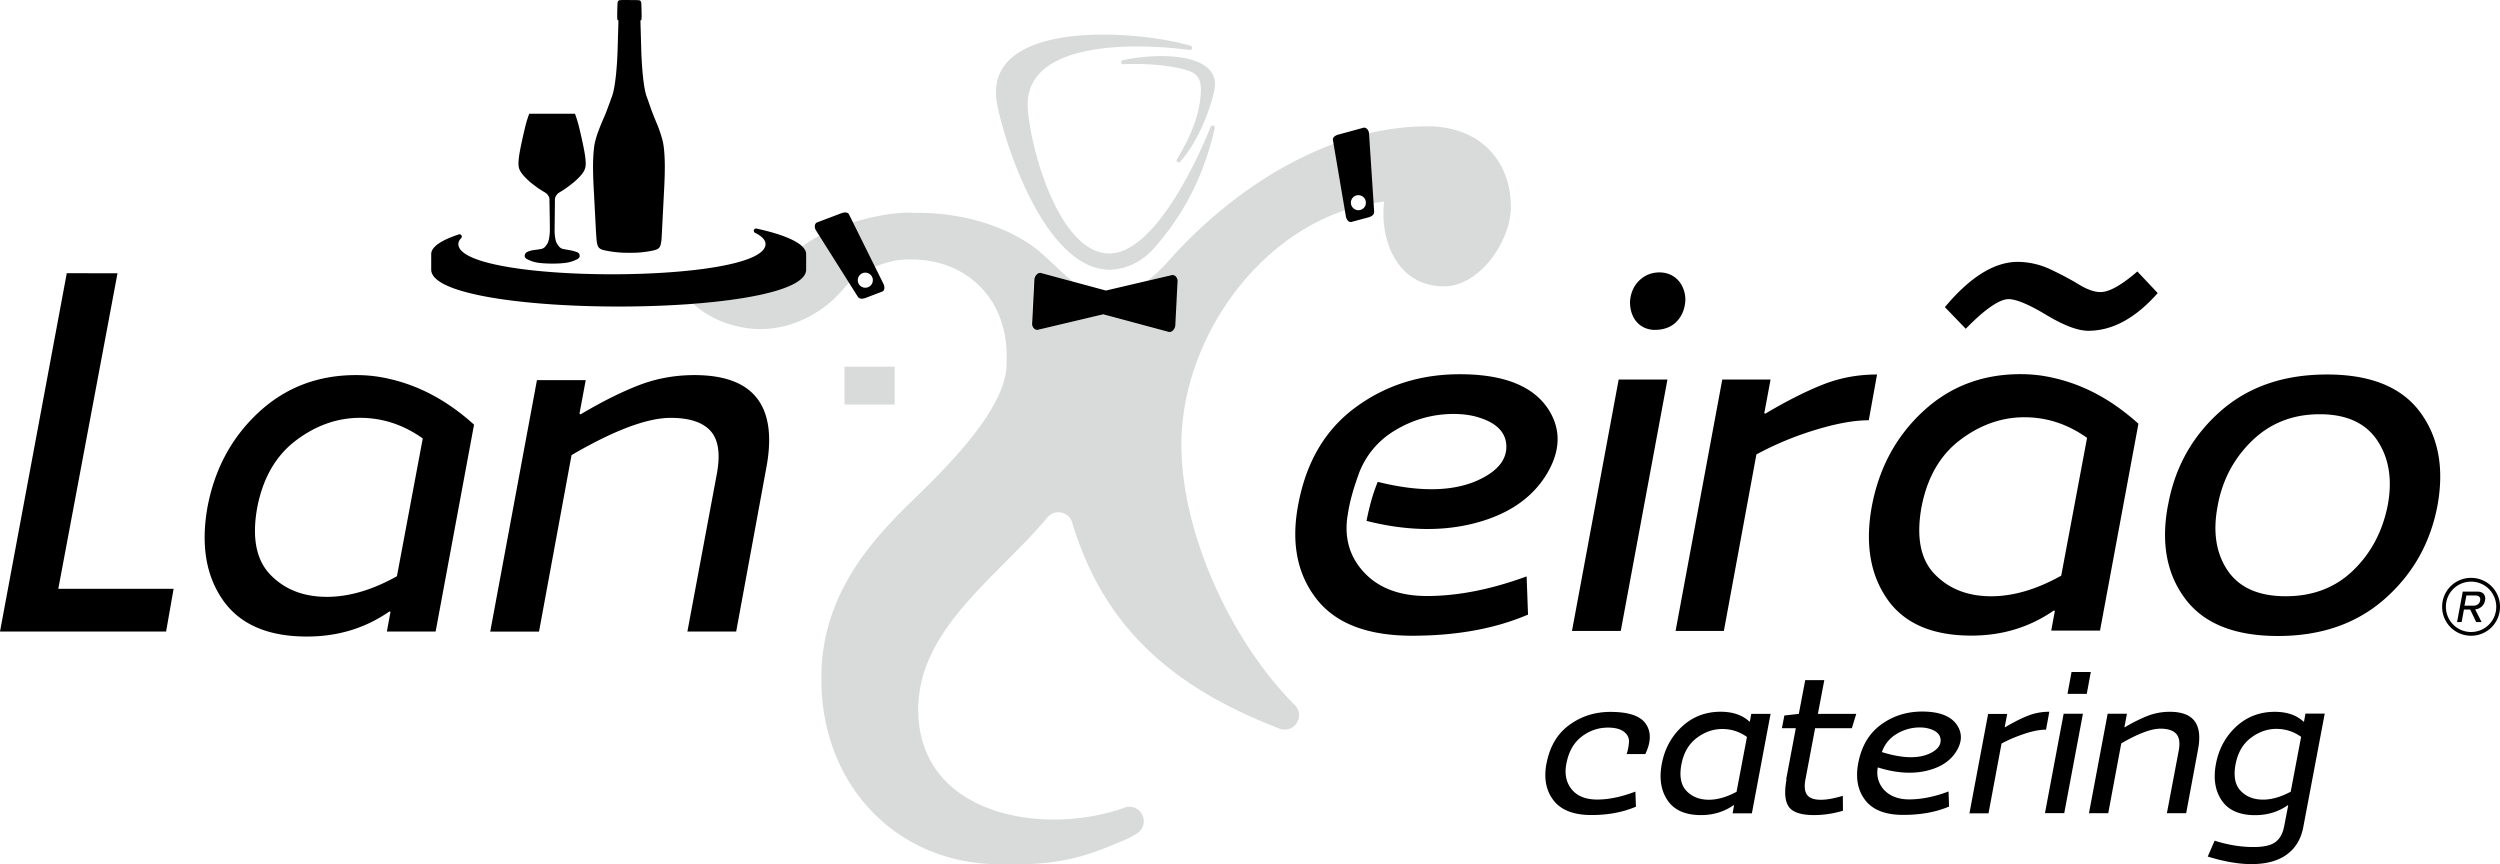
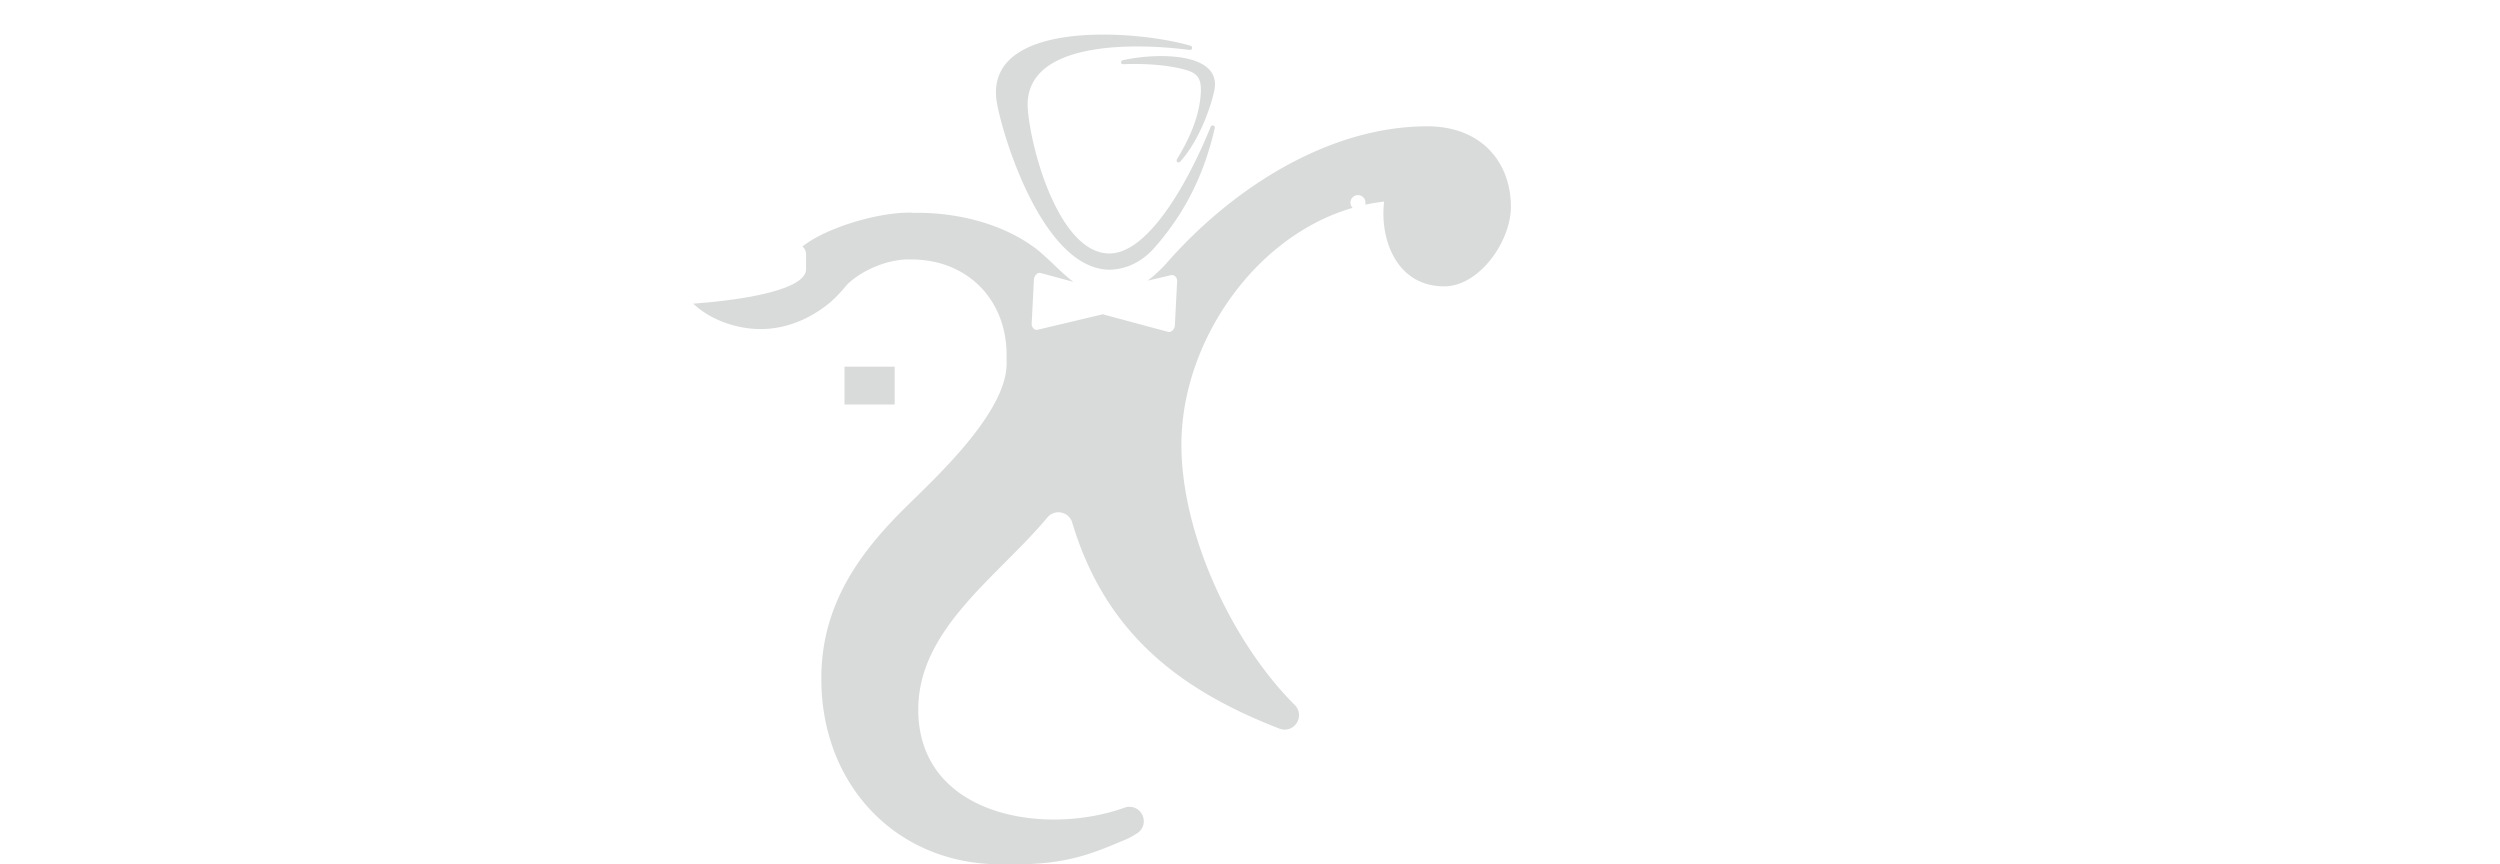
<svg xmlns="http://www.w3.org/2000/svg" viewBox="0 0 125.816 43.506" height="164.432" width="475.525">
  <path d="M52.393 12.72c-1.644-1.38-4.1-2.063-6.502-2.008V10.7h-.005c-1.42-.017-3.218.482-4.42 1.055l-.02-.006-.022.026c-.28.135-.523.273-.722.4l-.318.224a.86.86 0 0 1 .081.092l.005.006.007.01.01.013.006.01.01.014v.017l.001.003.007.013.007.013.004.008.007.015.003.007.007.017.002.005c.016.045.024.1.024.136v.782a.39.39 0 0 1-.011.089c-.158.847-2.576 1.4-5.632 1.63l-.033.003c.5.48 1.213.863 1.926 1.063l.07.02c1.98.557 3.68-.16 4.83-1.094.282-.23.598-.558.917-.95.535-.53 1.46-1.02 2.396-1.198.227-.042.455-.066.678-.066h.146c2.853 0 4.806 2.038 4.806 4.806v.437c0 2.525-3.75 5.898-5.19 7.337-1.953 1.953-4.133 4.608-4.133 8.466v.073c0 5.303 3.748 9.322 9.03 9.322h.728c2.536 0 3.815-.502 5.585-1.26.166-.07.353-.174.552-.302a.72.72 0 0 0 .257-.929.72.72 0 0 0-.894-.36c-4.036 1.453-10.38.42-10.38-4.94 0-4.064 4.01-6.68 6.5-9.667.175-.2.433-.3.7-.244s.47.24.547.5c1.634 5.455 5.267 8.378 10.43 10.373.322.125.68.01.867-.28s.15-.662-.095-.907c-3.173-3.17-5.706-8.61-5.706-13.103 0-5.145 3.67-10.485 8.613-11.917-.065-.068-.106-.16-.106-.263a.38.38 0 0 1 .379-.379.38.38 0 0 1 .379.379c0 .035-.005.07-.014.102a9.33 9.33 0 0 1 .953-.156c-.235 1.88.617 4.266 3.018 4.266 1.787 0 3.36-2.283 3.36-4 0-2.256-1.497-4.054-4.202-4.054-5 0-9.82 3.144-13.045 6.794a7.23 7.23 0 0 1-1.028.972l1.176-.276c.176-.042.32.147.3.327l-.112 2.2c-.01.18-.17.372-.343.327l-3.285-.883-3.277.777c-.176.042-.32-.147-.3-.327l.112-2.2c.01-.18.172-.373.343-.327l1.638.443c-.58-.44-1.095-1.013-1.643-1.473zm8.744-8.338c-.047.48-.632 2.532-1.748 3.76a.1.1 0 0 1-.134.013.1.1 0 0 1-.026-.133c.614-1.023 1.126-2.113 1.2-3.31.04-.672-.093-1.002-.722-1.185-.91-.265-2.102-.34-3.182-.295a.1.1 0 0 1-.104-.087.1.1 0 0 1 .077-.111c1.565-.364 4.817-.447 4.64 1.35zm-11 .557c.12 1.222 2.178 8.59 5.695 8.636.718-.01 1.558-.304 2.257-1.096 1.737-1.967 2.58-4.01 3.046-6.033.013-.055-.02-.11-.073-.128s-.112.01-.133.063c-.99 2.46-3.032 6.345-5.073 6.375-2.446.036-3.92-4.905-4.126-7.207-.315-3.485 5.258-3.412 8.144-3.035.056.007.11-.03.12-.085s-.02-.1-.076-.126c-2.757-.81-10.167-1.31-9.78 2.636" fill="#d9dada" fill-rule="evenodd" />
-   <path d="M77.83 38.428c.16-.847.537-1.493 1.138-1.936s1.295-.665 2.082-.665c.914 0 1.507.202 1.78.605s.264.91-.027 1.516h-.94a2.26 2.26 0 0 0 .118-.625c.006-.197-.08-.364-.258-.5s-.445-.205-.798-.205c-.494 0-.938.154-1.334.46s-.645.758-.76 1.35c-.1.514-.016.944.262 1.29s.7.52 1.297.52c.567 0 1.205-.13 1.914-.4l.026.76c-.657.28-1.403.42-2.237.42-.894 0-1.53-.247-1.91-.74s-.495-1.114-.354-1.86zm46.198-7.946h.444a.39.39 0 0 0 .227-.064.29.29 0 0 0 .117-.195c.016-.086.002-.15-.045-.192s-.114-.064-.202-.064h-.444zm.332-1.4a1.45 1.45 0 0 1 1.456 1.456 1.45 1.45 0 0 1-1.456 1.456 1.45 1.45 0 0 1-1.456-1.456 1.45 1.45 0 0 1 1.456-1.456zm.897.56c-.23-.23-.547-.37-.897-.37s-.667.142-.897.37-.37.547-.37.897.142.667.37.897.547.37.897.37.667-.142.897-.37.37-.547.37-.897-.142-.667-.37-.897zm-.692 1.025l.325.64h-.273l-.3-.63h-.316l-.116.63h-.23l.287-1.535h.722c.156 0 .268.042.335.127s.09.193.063.324a.54.54 0 0 1-.162.298c-.086.082-.194.13-.324.147zM67.368 6.77l1.244-.34c.152-.04.276.13.286.286l.258 3.936c.01.156-.135.245-.286.286l-.852.23c-.15.04-.26-.13-.286-.286l-.65-3.828c-.026-.155.134-.244.286-.286zm-29.294 4.733c1.55.338 2.497.79 2.497 1.284v.782c0 2.477-18.87 2.477-18.87 0v-.782c0-.363.508-.7 1.388-.99.05-.017.105.003.134.048s.023.103-.015.14c-.092.096-.14.195-.14.296 0 2.03 15.458 2.03 15.458 0 0-.2-.187-.4-.528-.565-.052-.027-.075-.087-.056-.14s.076-.086.133-.074zm-4.67-4.11c.057.503.08 1.05.012 2.272l-.112 2.177c-.01.18-.02.303-.032.355-.026.134-.04.246-.167.326l-.016.01-.012.007a.74.74 0 0 1-.185.062l-.098.02-.028.006c-.056.01-.112.02-.17.03l-.028.004c-.1.014-.184.027-.283.036l-.028.003a4.96 4.96 0 0 1-.198.014c-.082.004-.168.006-.26.006h-.053-.11-.055-.034-.028a4.69 4.69 0 0 1-.283-.01l-.028-.003c-.06-.004-.115-.008-.17-.014l-.028-.003a5.02 5.02 0 0 1-.283-.037l-.028-.004-.17-.03-.028-.006-.063-.013c-.036-.008-.07-.016-.1-.025a.57.57 0 0 1-.121-.052.4.4 0 0 1-.028-.018c-.11-.078-.124-.184-.15-.31-.015-.075-.03-.302-.05-.626l-.1-1.906c-.07-1.222-.047-1.77.012-2.272.015-.125.047-.265.088-.41.055-.2.127-.39.198-.572l.028-.07c.083-.207.163-.388.214-.507.022-.05.045-.108.07-.17l.028-.073.17-.458.028-.08.044-.125c.117-.257.192-.763.24-1.245l.028-.328c.035-.463.045-.837.045-.837l.042-1.44c.002-.063-.02-.058-.048-.08s-.006-.643-.002-.732-.01-.234.115-.254l.017-.003.028-.003A4.55 4.55 0 0 1 31.497 0h.02.028c.047 0 .096 0 .144.003h.186a3.53 3.53 0 0 1 .18.003c.052.003.092.004.114.008.043.007.07.03.084.06.028.055.023.135.026.193l.003.074c.006.175.016.57 0 .646-.013.02-.02.024-.028.028-.014.01-.023.02-.022.064l.04 1.44.01.266c.023.524.095 1.68.283 2.13l.007.016.022.065.17.488.028.078.104.27.136.33.044.1.028.073a7.34 7.34 0 0 1 .198.581 2.9 2.9 0 0 1 .1.464zm-6.227 2.142c-.195-.136-.442-.314-.612-.476s-.314-.314-.4-.484-.085-.35-.05-.655.17-.918.29-1.428c.116-.498.23-.765.23-.765s.007 0 .02-.004h2.26c.013.003.02.004.02.004s.113.267.23.765c.12.5.255 1.122.29 1.428s.034.484-.05.655-.23.323-.4.484-.416.34-.612.476-.306.16-.39.29-.076.17-.076.306l-.017 1.53c.008.195.042.476.12.595s.144.238.306.272.412.07.522.103.25.067.285.135.068.18-.068.264a1.69 1.69 0 0 1-.535.187c-.26.045-.627.05-.715.05h-.02c-.093 0-.503-.006-.765-.05a1.69 1.69 0 0 1-.535-.187c-.136-.085-.102-.196-.068-.264s.14-.114.28-.153c.11-.03.366-.05.527-.085s.23-.153.306-.272.11-.4.12-.595-.017-1.394-.017-1.53.01-.178-.076-.306-.196-.153-.39-.29zm15.154 1.2l-1.205.457c-.147.056-.147.267-.063.4l2.105 3.336c.083.132.253.12.4.063l.825-.315c.146-.056.133-.258.063-.4l-1.725-3.478c-.07-.14-.252-.12-.4-.063zm1.44 3.673a.38.38 0 0 1-.53-.084.38.38 0 0 1 .084-.53.38.38 0 0 1 .53.084.38.38 0 0 1-.084.53zm8.628-.666l3.257.88 3.305-.775c.176-.042.32.147.3.327l-.112 2.2c-.01.18-.17.372-.344.327l-3.285-.883-3.277.777c-.176.042-.32-.147-.3-.327l.112-2.2c.01-.18.172-.373.343-.327zm15.965-3.163a.38.38 0 0 0 .379-.379.38.38 0 0 0-.379-.379.38.38 0 0 0-.379.379.38.38 0 0 0 .379.379zm39.255 10.746l-1.933 10.41h-2.455l.182-.987-.05-.025c-1.216.844-2.6 1.265-4.152 1.265-1.974 0-3.387-.616-4.24-1.847s-1.11-2.784-.77-4.656c.36-1.923 1.215-3.513 2.566-4.77s2.988-1.885 4.912-1.885c.433 0 .84.034 1.224.1 1.862.323 3.387 1.198 4.716 2.395zm-24.3-4.723c.437-.01.8-.147 1.062-.42s.415-.634.437-1.08a1.5 1.5 0 0 0-.17-.719 1.21 1.21 0 0 0-.455-.491c-.196-.12-.428-.183-.687-.183-.272.004-.513.067-.732.197a1.5 1.5 0 0 0-.527.531 1.69 1.69 0 0 0-.214.772c0 .268.053.51.156.72s.245.37.433.49a1.25 1.25 0 0 0 .67.183zM5.914 13.752l-2.98 15.88h5.803l-.378 2.15H0l3.36-18.032zm17.943 7.62l-1.933 10.41H19.47l.182-.987-.05-.025c-1.216.844-2.6 1.265-4.152 1.265-1.974 0-3.387-.616-4.24-1.847s-1.1-2.784-.77-4.656c.36-1.923 1.215-3.513 2.566-4.77s2.988-1.885 4.912-1.885c.433 0 .84.034 1.224.1 1.862.323 3.387 1.198 4.716 2.395zM19.976 29l1.3-6.934c-.973-.692-2.024-1.038-3.154-1.038-1.147 0-2.224.38-3.23 1.14s-1.655 1.88-1.945 3.366c-.276 1.518-.056 2.65.66 3.39s1.664 1.113 2.844 1.113c1.113 0 2.29-.346 3.526-1.038zm9.196-8.174l.05.025c1.08-.64 2.062-1.13 2.94-1.468s1.81-.506 2.787-.506c3.02 0 4.223 1.586 3.6 4.757l-1.5 8.15h-2.455l1.484-7.946c.183-.995.077-1.712-.318-2.15s-1.064-.658-2.01-.658c-1.18 0-2.843.624-4.986 1.873l-1.637 8.882h-2.455l2.35-12.653h2.455l-.316 1.696zm38.647 5.12c-.177 1.13.104 2.088.84 2.872s1.79 1.177 3.156 1.177c1.552 0 3.224-.33 5.015-.987l.07 1.923c-1.66.71-3.604 1.063-5.83 1.063-2.26 0-3.87-.624-4.832-1.873s-1.263-2.817-.906-4.707c.394-2.143 1.35-3.775 2.867-4.897s3.27-1.683 5.262-1.683c2.278 0 3.787.624 4.53 1.873.578.978.526 2.033-.157 3.163-.76 1.248-2.026 2.083-3.798 2.505-1.597.377-3.35.324-5.264-.16.132-.663.3-1.32.565-1.965 2.235.556 4 .488 5.295-.205.83-.44 1.22-.995 1.174-1.67-.05-.624-.486-1.07-1.307-1.34-.394-.135-.844-.202-1.35-.202a5.63 5.63 0 0 0-2.913.81 4.24 4.24 0 0 0-1.898 2.328c-.224.633-.42 1.283-.516 1.974zM81.462 19.1h2.455l-2.35 12.653h-2.455zm7.327 1.695c.017 0 .025.004.024.013s.007.013.024.013c1.08-.64 2.05-1.13 2.904-1.468s1.762-.506 2.724-.506l-.416 2.303c-.725 0-1.616.16-2.67.48a16.08 16.08 0 0 0-2.986 1.24l-1.637 8.882h-2.43l2.35-12.653h2.43l-.316 1.695zm10.14-4.25l-1.05-1.088c1.253-1.5 2.462-2.26 3.628-2.278a3.91 3.91 0 0 1 1.69.38c.536.253 1.013.506 1.43.76s.78.38 1.082.38c.44 0 1.057-.346 1.856-1.038l1.025 1.088c-1.116 1.265-2.28 1.898-3.495 1.898-.523 0-1.227-.266-2.11-.797s-1.52-.797-1.91-.797c-.474.017-1.19.515-2.146 1.493zm10.18 8.882c.34-1.89 1.21-3.458 2.612-4.707s3.198-1.873 5.39-1.873c2.176 0 3.732.624 4.668 1.873s1.233 2.817.893 4.707c-.357 1.9-1.24 3.46-2.65 4.707s-3.202 1.873-5.38 1.873-3.732-.624-4.668-1.873-1.225-2.817-.868-4.707zm2.505 0c-.26 1.316-.095 2.408.49 3.277s1.564 1.303 2.93 1.303 2.5-.434 3.396-1.303 1.476-1.96 1.736-3.277c.24-1.282.067-2.366-.52-3.252s-1.553-1.328-2.903-1.328-2.482.443-3.398 1.328-1.494 1.97-1.733 3.252zm-7.88 3.543l1.3-6.934c-.973-.692-2.024-1.037-3.154-1.037-1.147 0-2.224.38-3.23 1.14s-1.655 1.88-1.945 3.366c-.276 1.518-.056 2.65.66 3.39s1.663 1.113 2.844 1.113c1.113 0 2.29-.346 3.526-1.038zM87.398 39.83l.52-2.742c-.384-.274-.8-.4-1.246-.4-.454 0-.88.15-1.28.45s-.66.743-.772 1.33c-.114.6-.024 1.047.258 1.34s.657.44 1.124.44c.44 0 .905-.137 1.395-.4zm.738-3.902h.97l-.94 5.003h-.97l.073-.4-.02-.01c-.482.334-1.03.5-1.643.5-.78 0-1.34-.244-1.675-.73s-.438-1.1-.3-1.84c.142-.76.484-1.39 1.02-1.886s1.183-.745 1.944-.745c.607 0 1.1.167 1.45.5l.02-.01.073-.4zm1.754 3.302l.487-2.582h-.7l.124-.64.727-.08.323-1.7h.96l-.323 1.7h1.93l-.22.72h-1.85l-.487 2.582c-.067.353-.035.612.085.775s.35.245.7.245c.28 0 .646-.063 1.097-.2l.007.75a4.99 4.99 0 0 1-1.449.22c-.667 0-1.095-.144-1.285-.43s-.223-.744-.105-1.37zm4.612-.6a1.28 1.28 0 0 0 .33 1.136c.29.3.706.465 1.247.465.614 0 1.275-.13 1.984-.4l.026.76c-.657.28-1.426.42-2.307.42-.894 0-1.53-.247-1.91-.74s-.495-1.114-.354-1.86c.16-.847.537-1.493 1.138-1.936s1.295-.665 2.082-.665c.9 0 1.497.247 1.79.74.228.387.207.804-.065 1.25-.3.494-.803.825-1.504.99-.735.174-1.554.117-2.457-.17zm.206-.78c1.073.334 1.902.343 2.49.03.328-.174.485-.394.466-.66-.018-.247-.192-.422-.516-.53a1.68 1.68 0 0 0-.534-.08 2.23 2.23 0 0 0-1.153.32c-.36.213-.612.52-.753.92zm6.18-1.26c.01.008.013.01.02.01.428-.254.81-.447 1.15-.58a2.91 2.91 0 0 1 1.077-.2l-.166.9c-.287 0-.64.063-1.057.2s-.81.3-1.182.5l-.655 3.512h-.96l.94-5.003h.96l-.126.67zm2.968-.67h.97l-.94 5.003h-.97zm.397-2.1h.97l-.203 1.1h-.97zm2.66 2.772l.02.01a7.84 7.84 0 0 1 1.164-.58c.348-.133.716-.2 1.102-.2 1.194 0 1.657.625 1.423 1.88l-.6 3.222h-.97l.594-3.142c.074-.393.032-.677-.124-.85s-.42-.26-.794-.26c-.467 0-1.125.247-1.973.74l-.655 3.512h-.97l.94-5.003h.97l-.126.67zm8.374 3.232l.52-2.742c-.384-.274-.8-.4-1.246-.4-.454 0-.88.15-1.28.45s-.66.743-.772 1.33c-.114.6-.024 1.047.258 1.34s.657.44 1.124.44c.44 0 .905-.137 1.395-.4zm-.342 1.81l.212-1.1-.02-.01c-.482.334-1.03.5-1.643.5-.78 0-1.34-.244-1.675-.73s-.438-1.1-.3-1.84c.142-.76.484-1.39 1.02-1.886s1.183-.745 1.944-.745c.607 0 1.1.167 1.45.5l.02-.01.073-.4h.97l-1.08 5.714c-.112.593-.385 1.052-.826 1.376s-1.038.485-1.792.485c-.634 0-1.364-.127-2.19-.38l.347-.8c.662.213 1.314.32 1.954.32.52 0 .89-.085 1.112-.255s.36-.423.424-.756" />
  <path d="M42.502 18.454h2.523v1.903h-2.523z" fill="#d9dada" />
</svg>